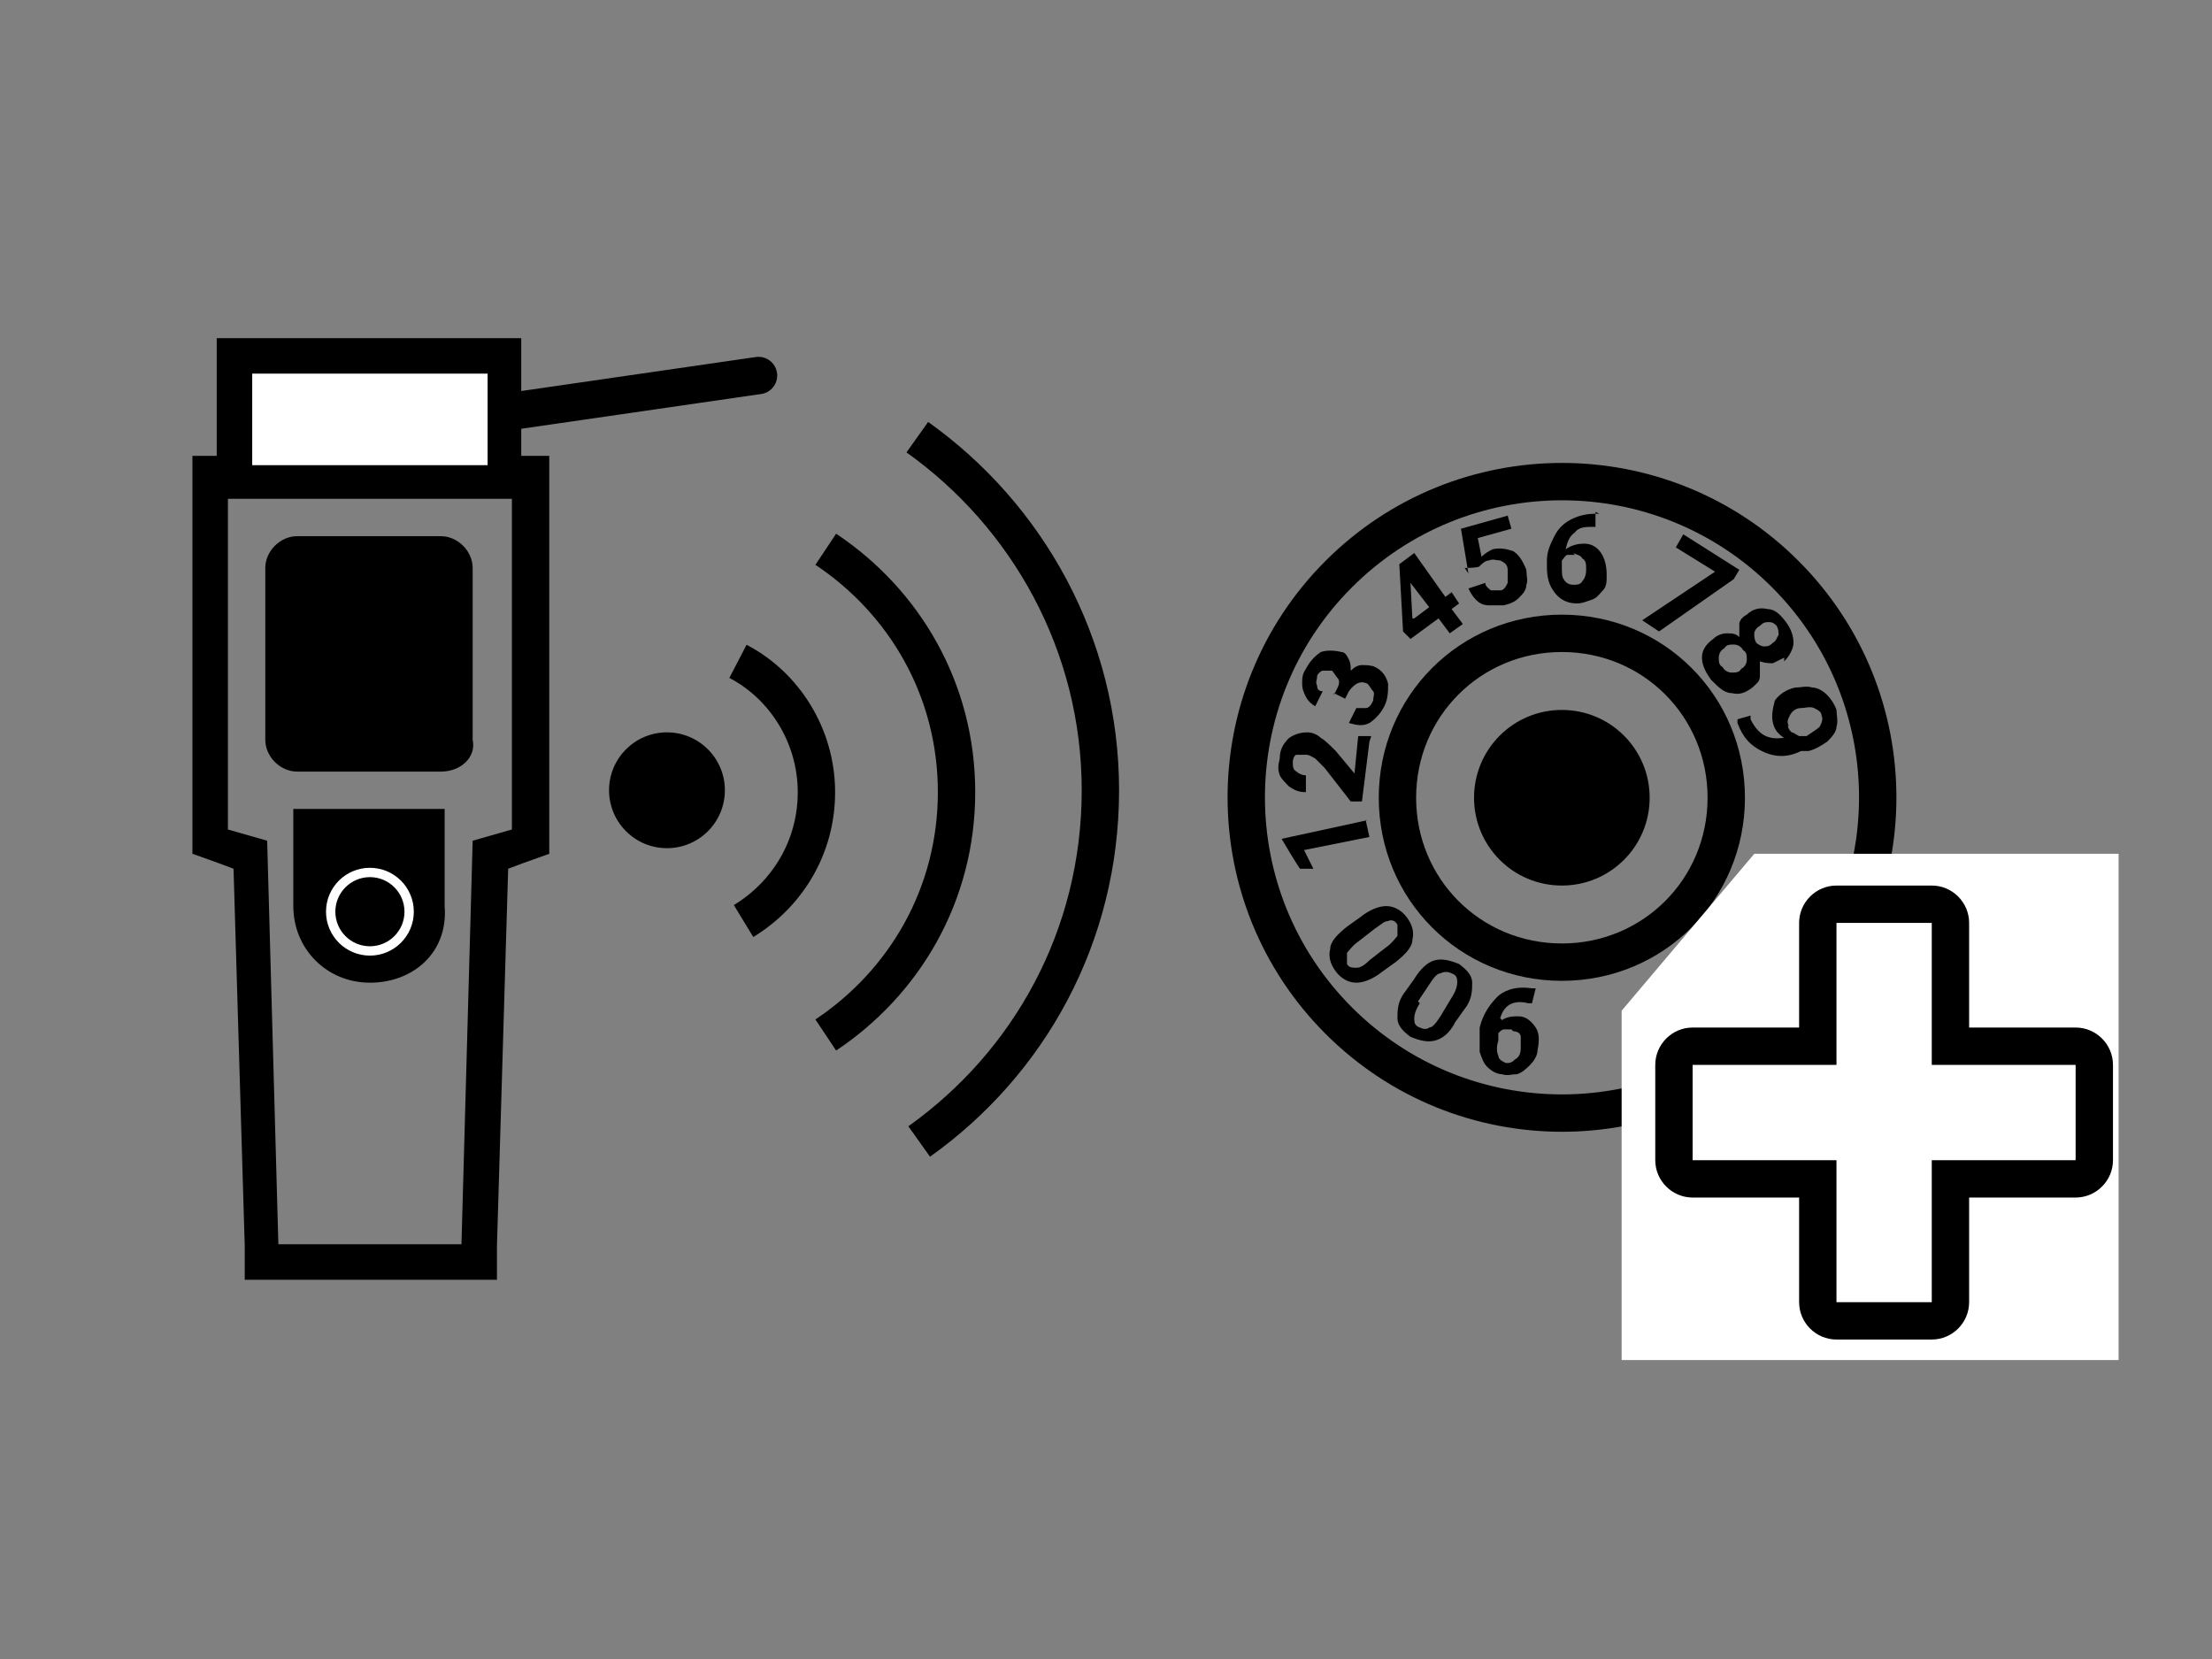
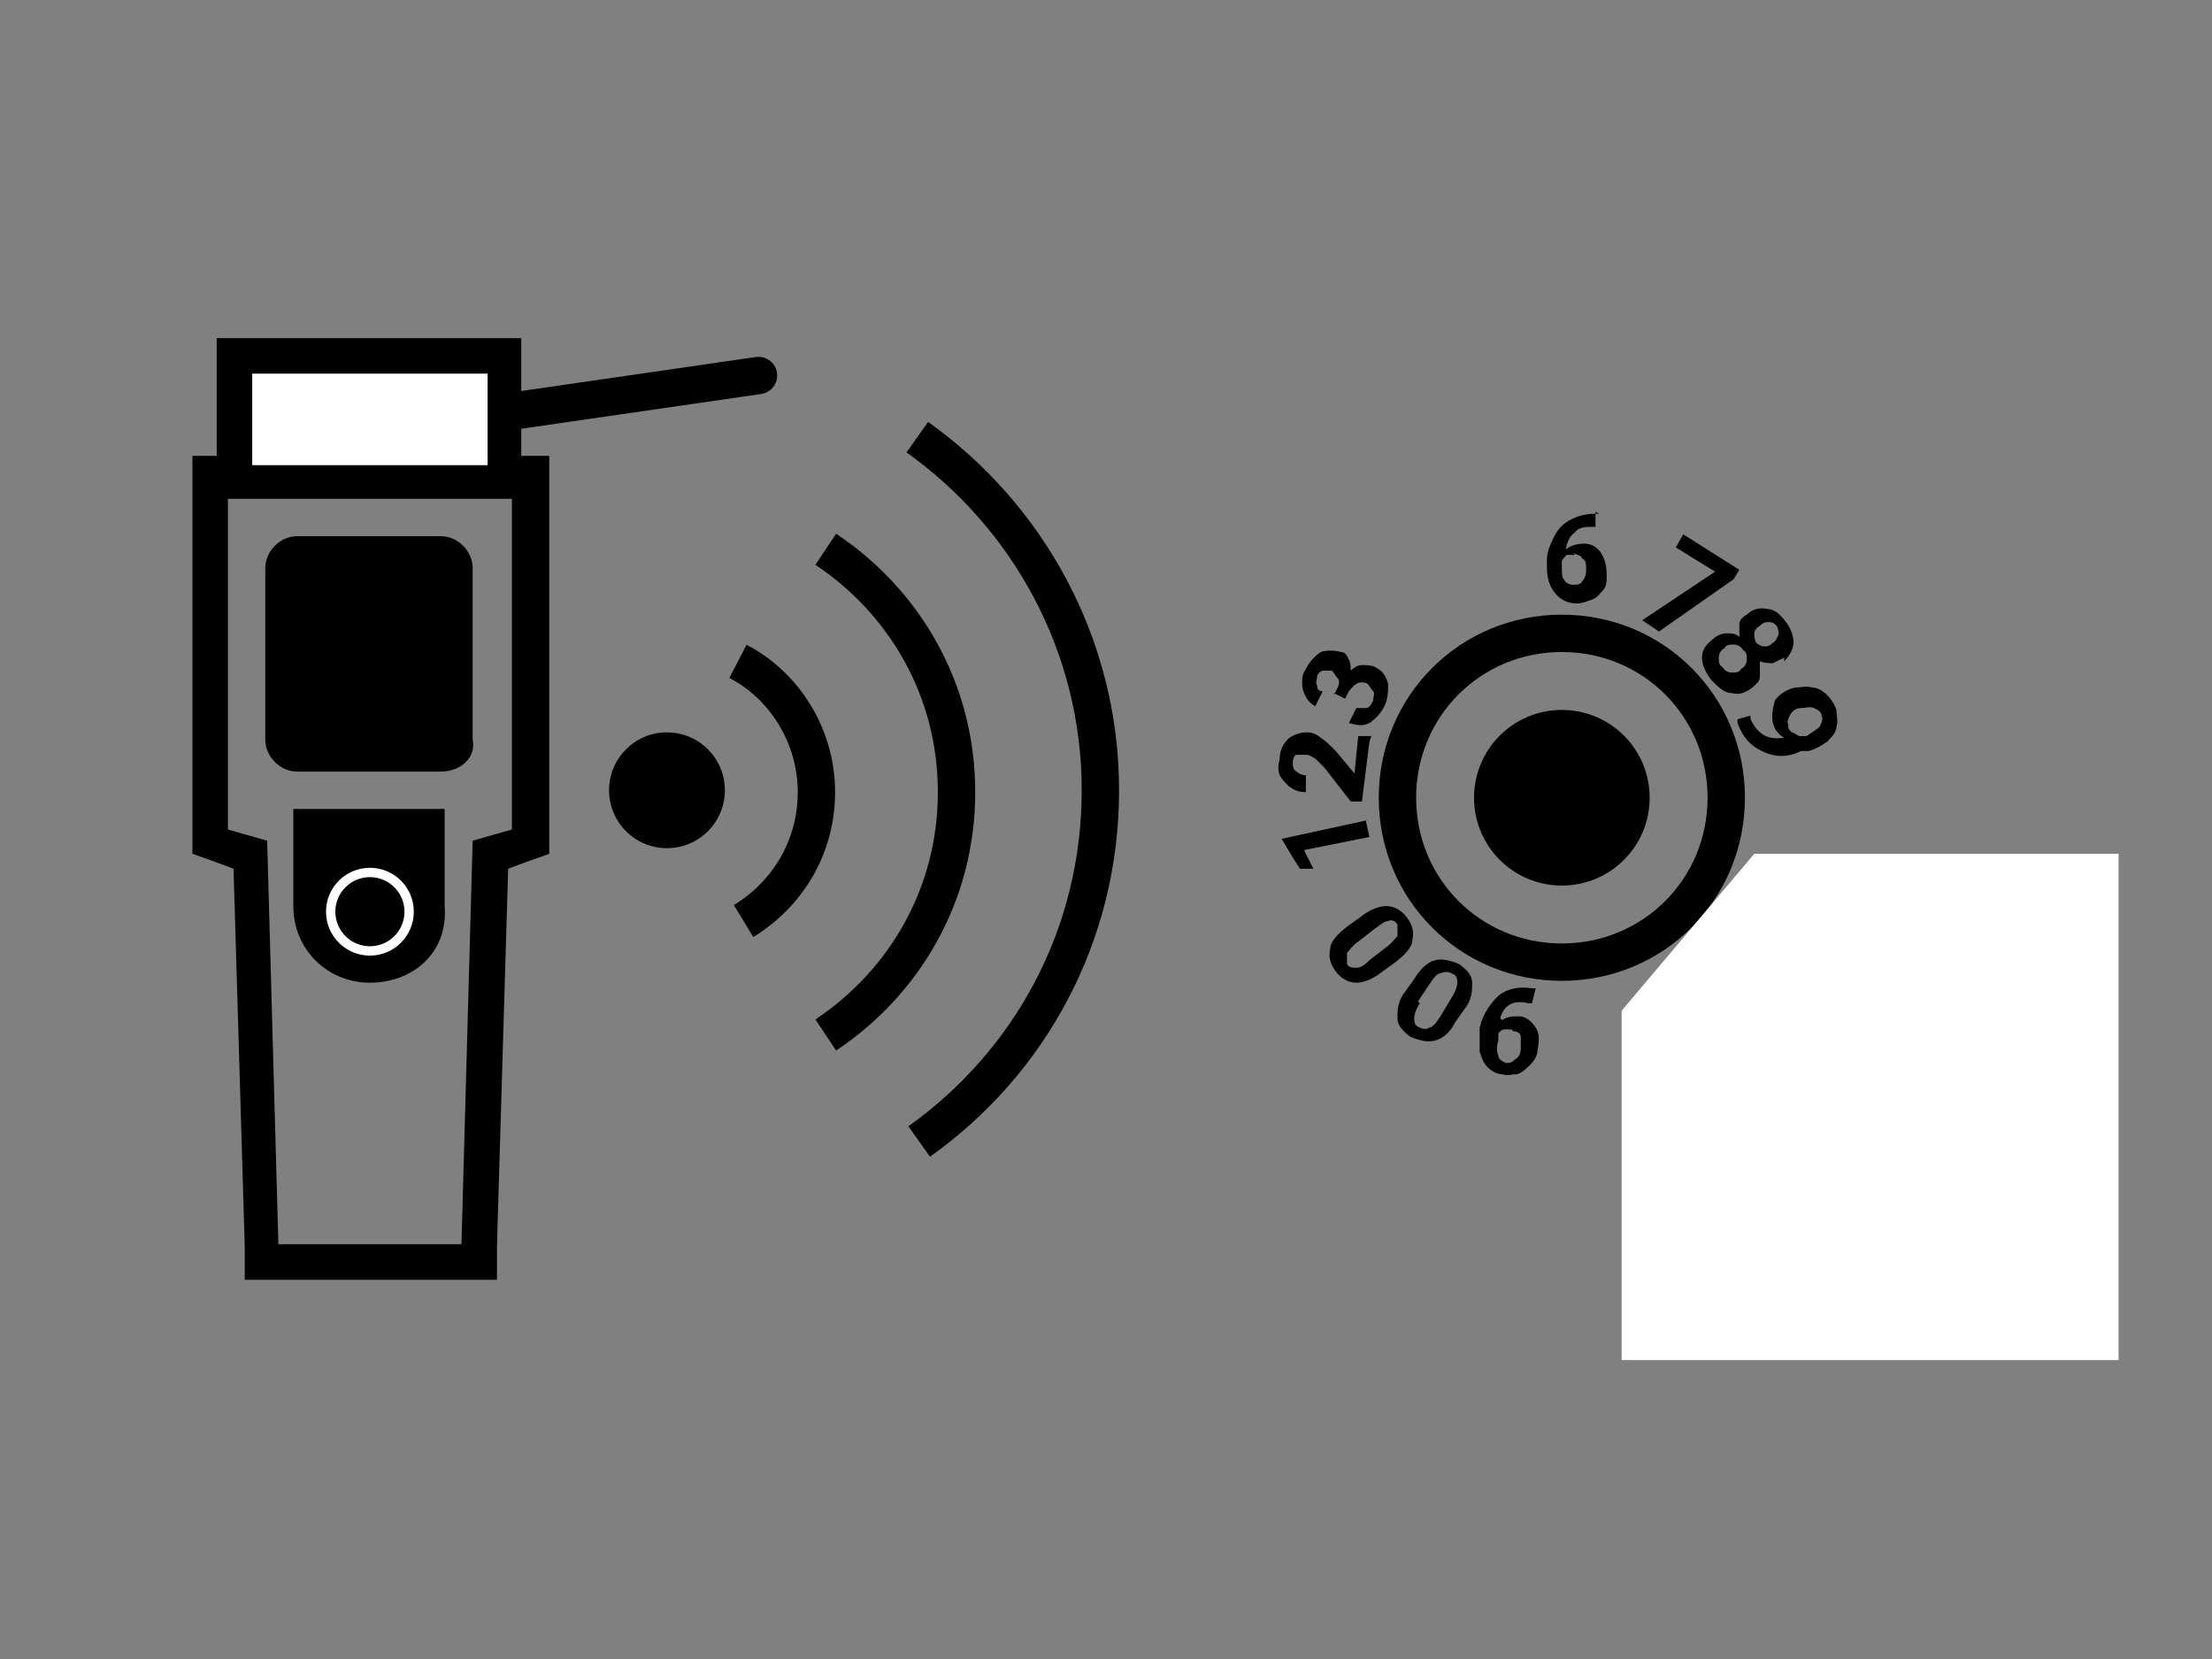
<svg xmlns="http://www.w3.org/2000/svg" id="Feeder_Alma_Pro" version="1.1" viewBox="0 0 118.4 88.8">
  <rect x="0" y="0" width="118.4" height="88.8" fill="#808080" stroke="none" />
  <defs>
    <style>
      .st0 {
        stroke-linecap: round;
      }

      .st0, .st1 {
        fill: none;
        stroke: #000;
        stroke-width: 2px;
      }

      .st0, .st1, .st2 {
        stroke-miterlimit: 10;
      }

      .st3 {
        fill: #fff;
      }

      .st2 {
        stroke: #fff;
        stroke-width: .5px;
      }
    </style>
  </defs>
  <path class="st0" d="M26.8,22.1l13.8-2" />
  <path d="M27.4,26.3v18.1l-2.1.6-.6,21.6h-9.8l-.6-21.6-2.1-.6v-18.1h15.3M29.4,24.4H10.3v21.3l1.4.5.8.3.6,20.2v1.8h13.5v-1.8l.6-20.2.8-.3,1.4-.5v-21.3s.2,0,.2,0Z" />
  <path class="st3" d="M12.6,19.1h14.4v6.7h-14.4v-6.7Z" />
  <path d="M26.1,20v4.9h-12.6v-4.9h12.6M28.1,18.1H11.6v8.6h16.3v-8.6h.2ZM19.8,52.6c-2.3,0-4.1-1.8-4.1-4.1v-5.2h8.1v5.2c.2,2.5-1.7,4.1-4,4.1ZM23.6,41.3h-7.7c-.9,0-1.7-.8-1.7-1.7v-9.2c0-.9.8-1.7,1.7-1.7h7.7c.9,0,1.7.8,1.7,1.7v9.2c.2.9-.6,1.7-1.7,1.7Z" />
  <circle class="st2" cx="19.8" cy="48.8" r="2.1" />
  <path id="Außen" class="st1" d="M49.1,23.4c5.9,4.2,9.8,11.1,9.8,18.9s-3.8,14.6-9.7,18.8" />
  <path id="Mitte" class="st1" d="M44.2,29.4c4.2,2.8,7,7.5,7,13s-2.8,10.2-7,13" />
  <circle cx="35.7" cy="42.3" r="3.1" />
  <path class="st1" d="M39.5,35.4c2.5,1.3,4.2,4,4.2,7s-1.6,5.5-3.9,6.9" />
-   <circle class="st1" cx="83.6" cy="42.7" r="16.9" transform="translate(-5.7 71.6) rotate(-45)" />
  <path class="st1" d="M74.8,42.7c0,4.9,3.9,8.8,8.8,8.8s8.8-3.9,8.8-8.8-3.9-8.8-8.8-8.8-8.8,3.9-8.8,8.8Z" />
  <path d="M78.9,42.7c0,2.6,2.1,4.7,4.7,4.7s4.7-2.1,4.7-4.7-2.1-4.7-4.7-4.7-4.7,2.1-4.7,4.7Z" />
  <polygon class="st3" points="113.4 72.8 86.8 72.8 86.8 54.1 93.9 45.7 113.4 45.7 113.4 72.8" />
-   <path d="M103.4,49.4v7.6h7.7v5.1h-7.7v7.6h-5.1v-7.6h-7.7v-5.1h7.7v-7.6h5.1M103.4,47.4h-5.1c-1.1,0-2,.9-2,2v5.6h-5.7c-1.1,0-2,.9-2,2v5.1c0,1.1.9,2,2,2h5.7v5.6c0,1.1.9,2,2,2h5.1c1.1,0,2-.9,2-2v-5.6h5.7c1.1,0,2-.9,2-2v-5.1c0-1.1-.9-2-2-2h-5.7v-5.6c0-1.1-.9-2-2-2h0Z" />
  <path d="M80.4,54.6c.3-.2.6-.2.9-.2.4,0,.7.3.9.6.2.3.2.7.1,1.2,0,.3-.2.6-.4.8-.2.2-.4.4-.7.5-.3,0-.5.1-.8,0-.3,0-.6-.2-.8-.4-.2-.2-.3-.5-.4-.8,0-.3,0-.6,0-1v-.3c.2-.8.6-1.3,1-1.7.5-.4,1.1-.5,1.8-.4h.2s-.2.8-.2.8h-.2c-.8-.2-1.3.1-1.5.8ZM80.9,55.1c-.1,0-.3,0-.4,0-.1,0-.2.1-.3.2v.4c-.1.3-.1.6,0,.8,0,.2.2.3.4.4.2,0,.3,0,.5-.2.2-.1.3-.3.3-.6,0-.2,0-.5,0-.6,0-.2-.2-.3-.4-.3Z" />
  <path d="M75.7,52.4c.3-.5.7-.9,1.1-1,.4-.1.8,0,1.3.2.4.3.7.6.7,1s0,.9-.4,1.4l-.5.7c-.3.6-.7.9-1.1,1s-.8,0-1.3-.2c-.4-.3-.7-.6-.7-1,0-.4,0-.9.4-1.4l.5-.7ZM76,53.7c-.2.3-.3.6-.3.8,0,.2,0,.4.3.5.2.1.4.1.5,0,.2,0,.4-.3.6-.6l.6-1c.2-.3.3-.6.3-.8,0-.2,0-.4-.3-.5-.2-.1-.4-.1-.6,0-.2,0-.4.3-.6.6l-.6.9Z" />
  <path d="M72.8,49.1c.5-.4,1-.6,1.4-.6.4,0,.8.2,1.1.6.3.4.4.8.3,1.2,0,.4-.4.8-.9,1.2l-.7.5c-.5.4-1,.6-1.4.6-.4,0-.8-.2-1.1-.6-.3-.4-.4-.8-.3-1.2,0-.4.4-.8.9-1.2l.7-.5ZM72.7,50.4c-.3.2-.5.5-.6.6,0,.2,0,.4,0,.6.1.2.3.2.5.2s.4-.1.7-.4l.9-.7c.3-.2.5-.5.6-.6,0-.2,0-.4,0-.6-.1-.2-.3-.3-.5-.2-.2,0-.4.2-.7.4l-.9.7Z" />
  <path d="M73.1,43.9l.2.9-3.5.7.5,1h-.7c0,.1-1-1.6-1-1.6h0c0,0,4.6-1,4.6-1Z" />
  <path d="M73.3,39.7l-.4,3.2h-.6c0,0-1.4-1.8-1.4-1.8-.2-.2-.4-.4-.5-.5-.2-.1-.3-.2-.5-.2-.2,0-.4,0-.5,0s-.2.2-.2.4c0,.2,0,.4.2.5.1.1.3.2.5.2v.9c-.4,0-.6-.1-.9-.3-.2-.2-.4-.4-.5-.6-.1-.3-.1-.5,0-.9,0-.5.2-.8.5-1.1.3-.2.6-.3,1-.3.2,0,.5.1.7.3.2.1.5.4.8.7l1,1.2.2-2h.7Z" />
  <path d="M71.4,37.2l.2-.4c.1-.2.1-.4,0-.5s-.2-.3-.3-.4c-.2,0-.3,0-.5,0-.1,0-.3.2-.3.3,0,.2-.1.3,0,.5,0,.2.1.3.3.3l-.4.8c-.2-.1-.4-.3-.5-.5-.1-.2-.2-.4-.2-.7,0-.3,0-.5.2-.8.2-.4.5-.7.8-.9.3-.1.7-.1,1.1,0,.2,0,.3.2.4.4.1.2.1.4.1.6.2-.2.4-.3.6-.3.2,0,.5,0,.7.1.4.2.6.5.7.9,0,.4,0,.8-.2,1.2-.2.4-.5.7-.8.9-.4.2-.7.1-1.1,0l.4-.8c.2,0,.3,0,.5,0s.3-.2.4-.4c0-.2.1-.4,0-.5s-.2-.3-.3-.4c-.4-.2-.7,0-1,.4l-.2.4-.6-.3Z" />
-   <path d="M77.3,32l.4-.3.4.6-.4.3.6.8-.7.5-.6-.8-1.5,1.1-.4-.4-.2-3.6.8-.6,1.7,2.4ZM75.7,33.1l.8-.6-1-1.3h0c0,.1.1,1.9.1,1.9Z" />
-   <path d="M78.6,30.7l-.4-2.4,2.5-.7.2.7-1.8.5.2,1c.2-.2.4-.3.6-.4.4-.1.8,0,1.1.1.3.2.5.5.7,1,0,.3.1.6,0,.8,0,.3-.2.5-.4.7-.2.2-.4.3-.8.4-.3,0-.5,0-.8,0s-.5-.1-.7-.3c-.2-.2-.3-.4-.4-.6l.9-.3c0,.2.2.3.3.4.1,0,.3,0,.5,0,.2,0,.3-.2.4-.4,0-.2,0-.4,0-.7,0-.3-.2-.4-.4-.5-.2,0-.4-.1-.6,0-.2,0-.4.2-.5.3h0c0,.1-.8.1-.8.1Z" />
  <path d="M85.4,27.4v.8s-.1,0-.1,0c-.4,0-.8,0-1,.3-.3.2-.4.5-.5.9.3-.2.6-.3,1-.3.4,0,.7.2.9.5s.3.7.3,1.2c0,.3,0,.6-.2.8s-.3.4-.6.5-.5.2-.8.2c-.5,0-.9-.2-1.2-.6-.3-.4-.4-.8-.4-1.4v-.3c0-.5.2-.9.4-1.3.2-.4.5-.7.9-.9s.8-.3,1.3-.3h.2ZM84.3,29.7c-.1,0-.3,0-.4,0-.1,0-.2.2-.3.3v.3c0,.3,0,.6.1.7.1.2.3.3.5.3.2,0,.4,0,.5-.2.1-.1.2-.3.2-.6,0-.3,0-.5-.2-.6-.1-.2-.3-.2-.5-.3Z" />
  <path d="M92.8,31l-4,2.8-.9-.6,3.9-2.6-2.1-1.3.4-.7,3,1.9-.3.5Z" />
  <path d="M95.5,35.2c-.2.1-.4.2-.6.3-.2,0-.4,0-.7-.1,0,.3,0,.5,0,.8s-.2.4-.4.6c-.4.3-.7.4-1.1.3-.4,0-.7-.3-1.1-.7-.3-.4-.5-.8-.5-1.2,0-.4.2-.7.6-1,.2-.2.5-.3.7-.3.3,0,.5,0,.7.2,0-.2,0-.5,0-.7s.2-.4.4-.5c.3-.3.7-.4,1.1-.3.4,0,.7.3,1,.7.3.4.4.8.4,1.1s-.2.7-.5,1ZM93.2,35.8c.2-.1.3-.3.3-.5,0-.2,0-.4-.2-.5-.1-.2-.3-.3-.5-.3-.2,0-.4,0-.5.2-.2.1-.3.3-.3.5s0,.4.2.5c.1.2.3.3.5.3.2,0,.4,0,.5-.2ZM94.9,34.4c.2-.1.2-.3.3-.4,0-.2,0-.3-.1-.5-.1-.1-.2-.2-.4-.2s-.3,0-.5.2c-.2.1-.3.3-.3.4,0,.2,0,.3.1.5.1.1.3.2.4.2.2,0,.3,0,.5-.2Z" />
  <path d="M95.5,39.5c-.3-.2-.5-.4-.6-.8-.1-.4,0-.8.1-1.2.2-.3.6-.6,1.1-.7.3,0,.6-.1.9,0,.3,0,.6.2.8.4.2.2.4.5.5.8,0,.3.1.6,0,.9,0,.3-.3.6-.5.8-.3.2-.6.4-1,.5h-.4c-.8.4-1.5.3-2.1,0-.6-.3-1-.7-1.3-1.5v-.2c0,0,.7-.2.7-.2v.2c.4.8.9,1.1,1.7,1ZM95.7,38.8c0,.2.1.3.2.4.1,0,.2.1.4.2h.4c.3-.2.6-.4.7-.5.1-.2.2-.4.1-.6,0-.2-.2-.3-.4-.4s-.5,0-.7,0c-.3,0-.5.2-.6.4s-.2.4,0,.6Z" />
</svg>